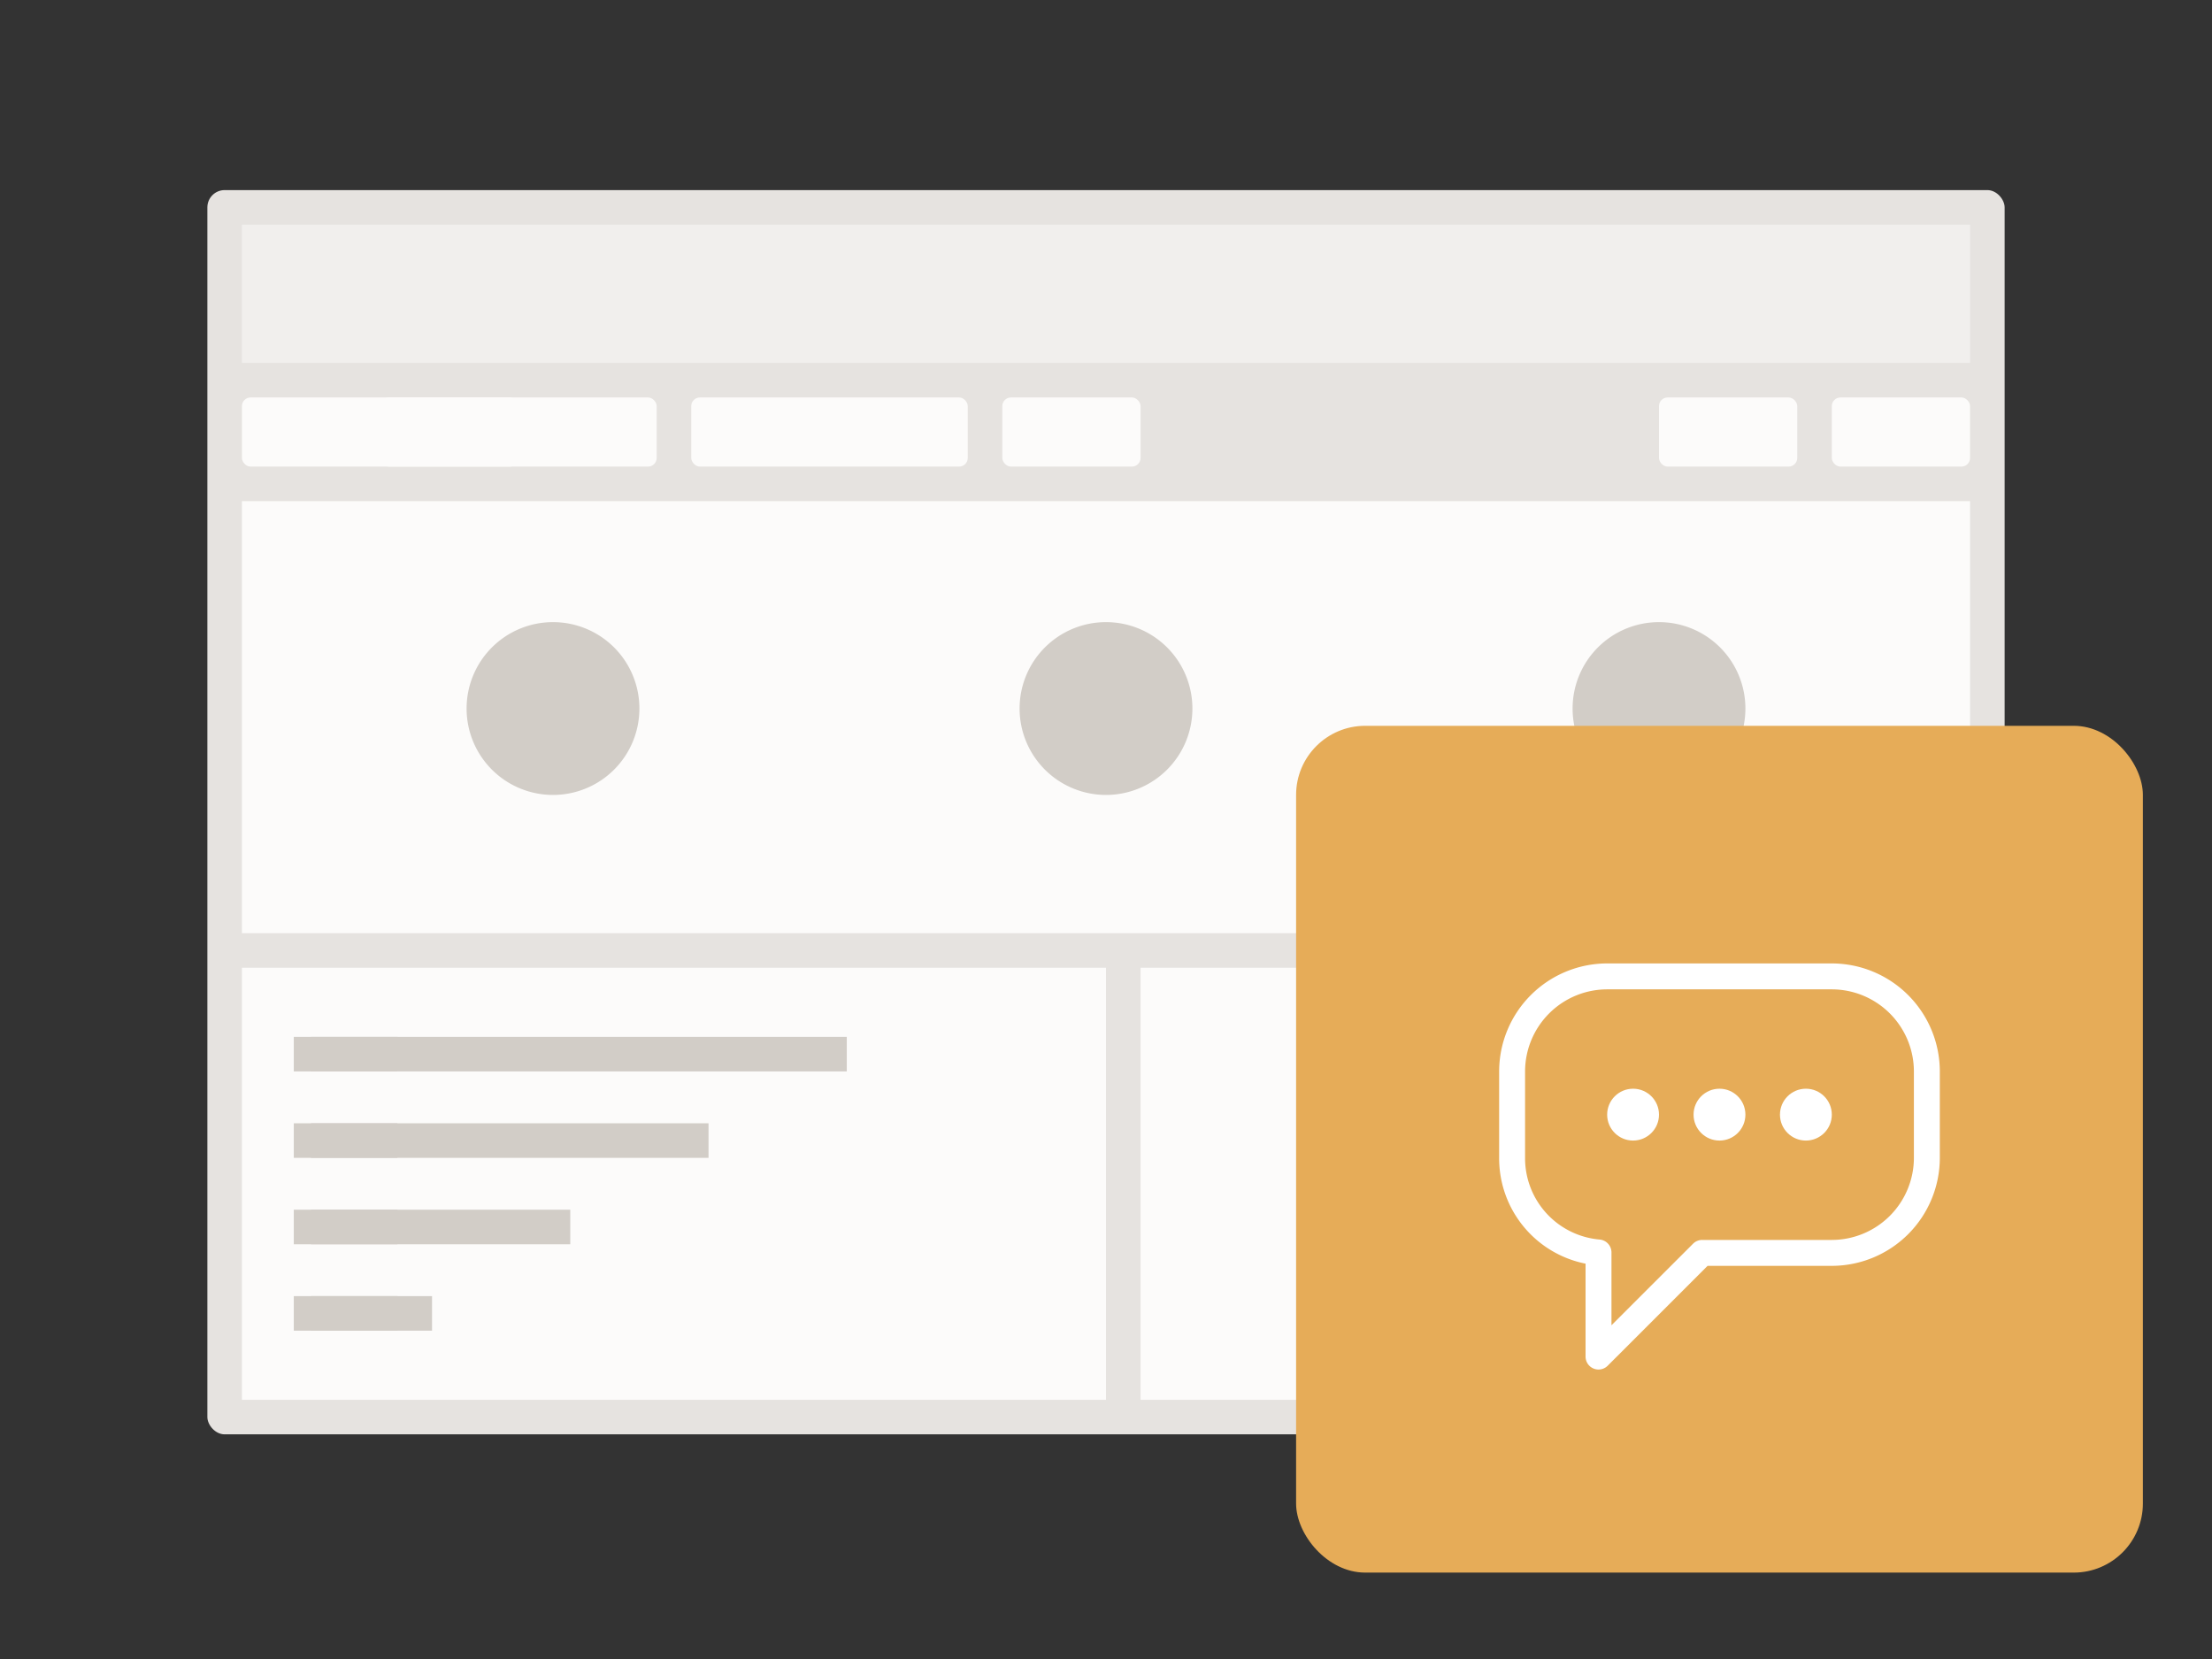
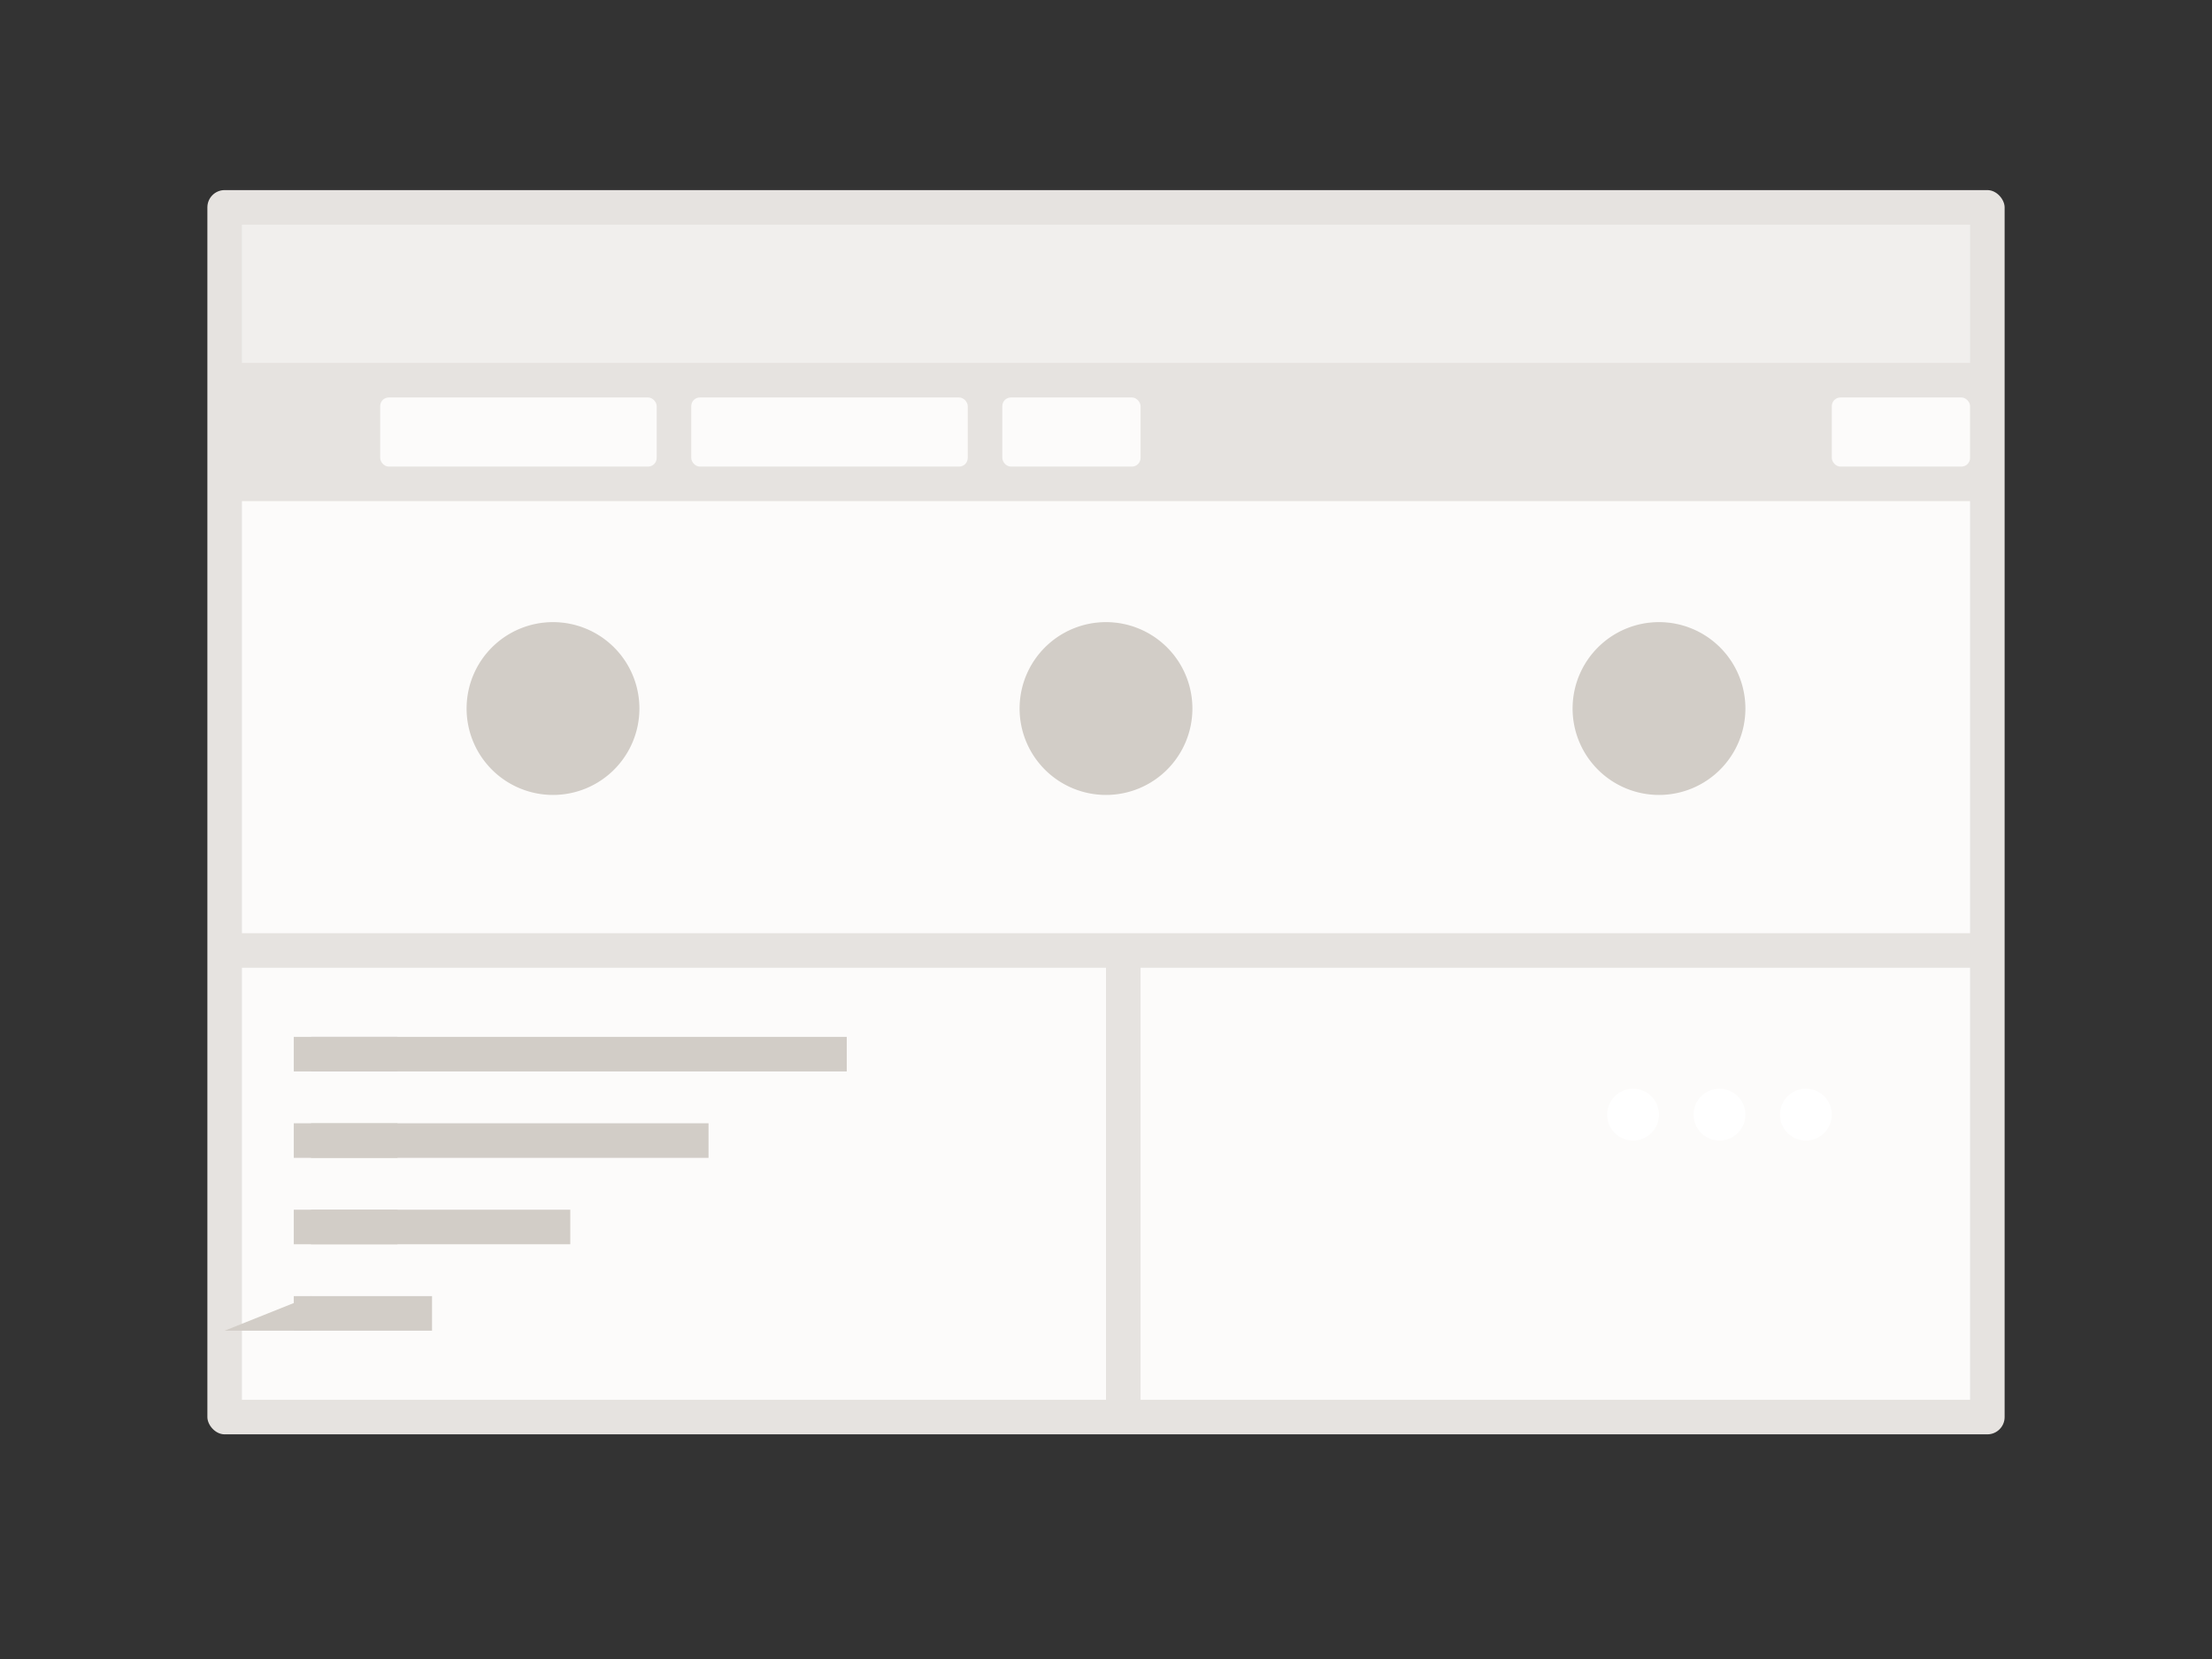
<svg xmlns="http://www.w3.org/2000/svg" xmlns:xlink="http://www.w3.org/1999/xlink" viewBox="0 0 128 96">
  <rect x="0" y="0" width="128" height="96" fill="#333333" stroke="none" />
  <symbol id="a" viewBox="0 0 49 49">
-     <path d="M0 0h49v49H0z" fill="none" />
    <circle cx="19.5" cy="22.5" fill="#fff" r="1.5" />
    <circle cx="24.5" cy="22.5" fill="#fff" r="1.5" />
    <circle cx="29.5" cy="22.5" fill="#fff" r="1.5" />
-     <path d="M31 13.75H18A6.257 6.257 0 0011.75 20v5a6.212 6.212 0 005 6.123V36.5a.75.75 0 001.28.53l5.781-5.78H31A6.257 6.257 0 0037.25 25v-5A6.257 6.257 0 0031 13.75zM35.75 25A4.756 4.756 0 0131 29.75h-7.5a.747.747 0 00-.53.22l-4.72 4.719v-4.214a.75.75 0 00-.683-.747A4.722 4.722 0 0113.25 25v-5A4.756 4.756 0 0118 15.25h13A4.756 4.756 0 0135.75 20z" fill="#fff" />
  </symbol>
  <rect fill="#e6e3e0" height="72" rx="1" width="104" x="12" y="11" />
  <path d="M14 13h100v8H14z" fill="#f1efed" />
  <g fill="#fcfbfa">
    <path d="M14 29h100v25H14zm0 27h50v25H14zm52 0h48v25H66z" />
-     <rect height="4" rx=".5" width="8" x="96" y="23" />
    <rect height="4" rx=".5" width="8" x="58" y="23" />
    <rect height="4" rx=".5" width="8" x="106" y="23" />
-     <rect height="4" rx=".5" width="16" x="14" y="23" />
    <rect height="4" rx=".5" width="16" x="22" y="23" />
    <rect height="4" rx=".5" width="16" x="40" y="23" />
  </g>
  <path d="M32 36a5 5 0 105 5 5 5 0 00-5-5zm32 0a5 5 0 105 5 5 5 0 00-5-5zm32 0a5 5 0 105 5 5 5 0 00-5-5zM17 60h32v2H17zm0 10h16v2H17zm0-5h24v2H17zm0 10h8v2h-8z" fill="#d2cdc7" />
-   <path d="M18 60h5v2h-5zm0 10h5v2h-5zm0-5h5v2h-5zm0 10h5v2h-5z" fill="#d2cdc7" />
-   <rect fill="#e6ac58" height="49" rx="4" width="49" x="75" y="42" />
+   <path d="M18 60h5v2h-5zm0 10h5v2h-5zm0-5h5v2h-5zm0 10v2h-5z" fill="#d2cdc7" />
  <use height="49" transform="translate(75 42)" width="49" xlink:href="#a" />
</svg>